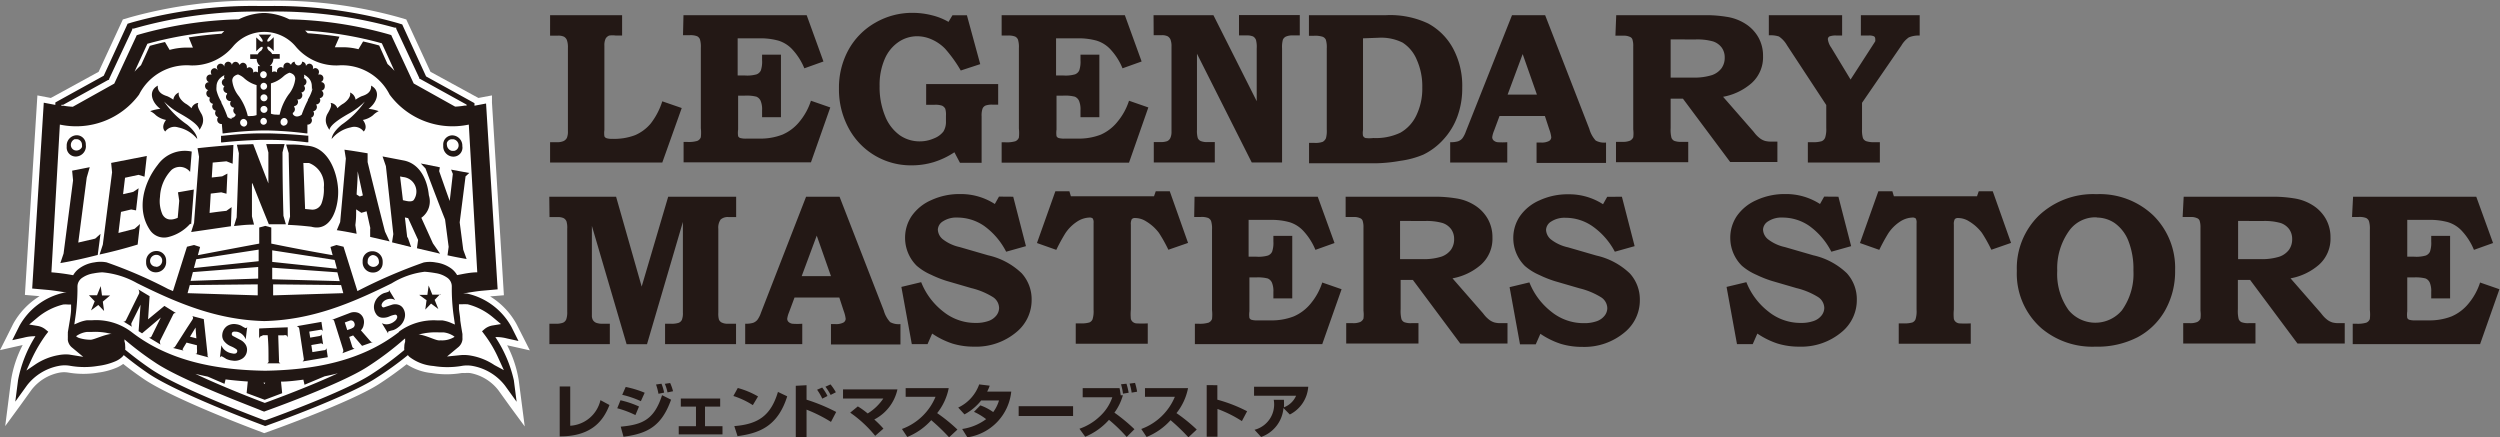
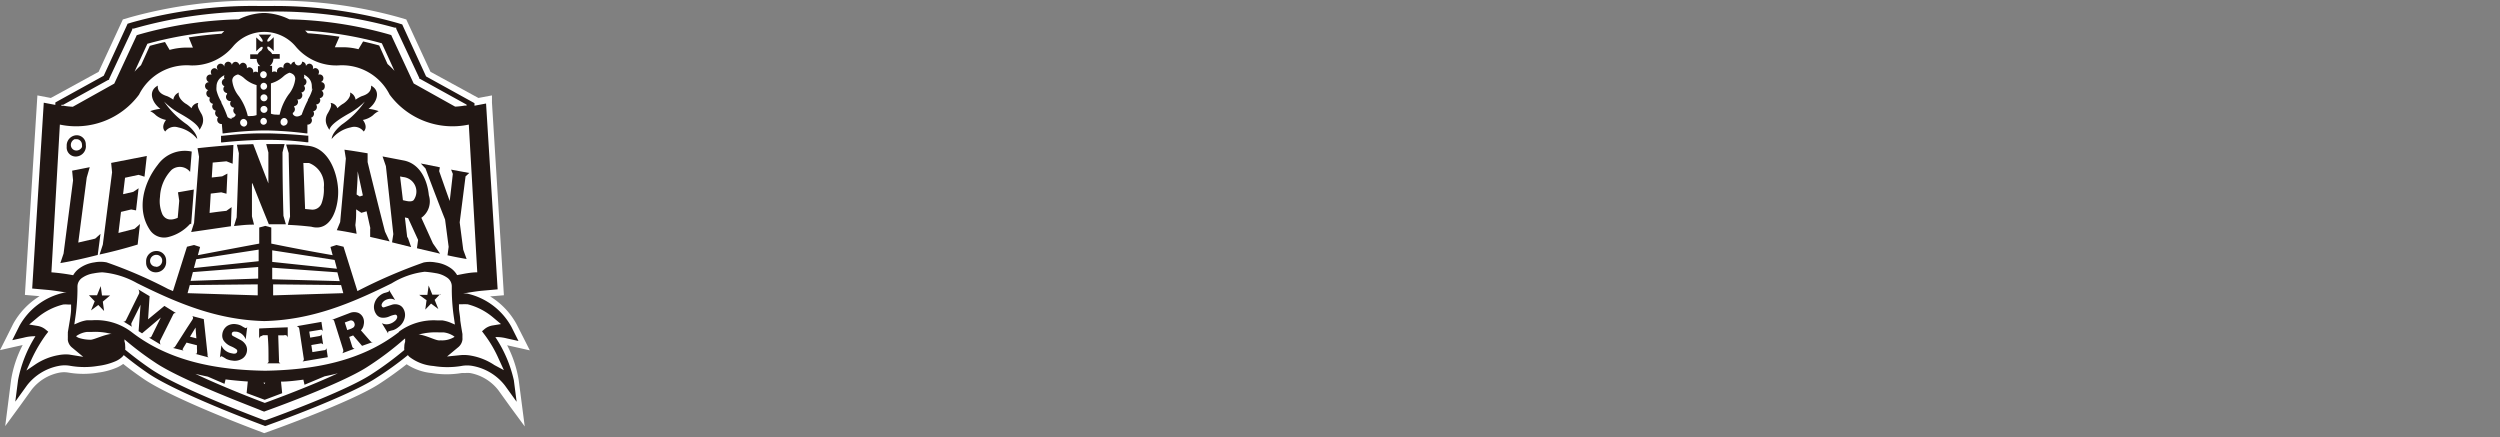
<svg xmlns="http://www.w3.org/2000/svg" viewBox="0 0 215.92 37.76">
  <rect x="0" y="0" width="215.92" height="37.76" fill="#808080" stroke="none" />
-   <path fill="#231815" d="M49.25 36.77a2.85 2.85 0 0 0 2.61-2.21l.78.42c-.46 1.16-1.37 2.72-4.3 2.71v-4.31h.91zM54.88 35.85a8.43 8.43 0 0 0-1.57-.59l.28-.69a8 8 0 0 1 1.6.54zm-1.27 1c1.81-.17 2.88-.55 3.57-2.72l.78.39c-.81 2.26-2 2.93-4.11 3.2zm1.74-2.2a8 8 0 0 0-1.61-.55l.3-.68a8.66 8.66 0 0 1 1.64.5zm1.52-.64a4.86 4.86 0 0 0-.21-.8l.47-.07a4.19 4.19 0 0 1 .23.77zm.78-.12a3.63 3.63 0 0 0-.23-.74l.46-.07a4.06 4.06 0 0 1 .25.71zM62.2 34.42v.7h-1.31v1.69h1.51v.71h-3.78v-.71h1.49v-1.69H58.8v-.7zM65.02 34.99a7.19 7.19 0 0 0-1.68-.79l.38-.69a7.19 7.19 0 0 1 1.75.73zm-1.6 1.81c2.07-.16 3.16-.91 3.77-2.95l.8.38c-.83 2.64-2.47 3.19-4.29 3.44zM69.66 33.27v1.25a15.64 15.64 0 0 1 2.56 1.06l-.45.86a12.52 12.52 0 0 0-2.11-1.06v2.4h-.93v-4.46zm1.36 1.16a5 5 0 0 0-.45-.77l.44-.19a4.26 4.26 0 0 1 .46.73zm.72-.32a4.64 4.64 0 0 0-.45-.71l.44-.2a4.17 4.17 0 0 1 .46.68zM75.59 37.64a10.53 10.53 0 0 0-2.16-2l.66-.54a6.91 6.91 0 0 1 .85.61 4.39 4.39 0 0 0 1.35-1.29h-3.48v-.79h4.7a3.84 3.84 0 0 1-2 2.6 8.75 8.75 0 0 1 .79.79zM77.9 37.05a5 5 0 0 0 2.9-2.78h-2.58v-.75h3.72a5 5 0 0 1-1 2.16 14.09 14.09 0 0 1 1.75 1.42l-.72.67a17.35 17.35 0 0 0-1.54-1.48 5.6 5.6 0 0 1-2.07 1.45zM84.67 35.01a4.47 4.47 0 0 1 1.11.58 3.11 3.11 0 0 0 .5-1h-1.54a4.61 4.61 0 0 1-1.44 1.2l-.54-.59a3.5 3.5 0 0 0 1.81-2l.91.11a3.45 3.45 0 0 1-.22.51h2.08a4.45 4.45 0 0 1-3.79 3.95l-.45-.72a4.54 4.54 0 0 0 2.07-.85 5.25 5.25 0 0 0-1.05-.63zM92.68 35.08v.85h-4.7v-.85zM97.31 37.74a13.22 13.22 0 0 0-1.53-1.48 5.63 5.63 0 0 1-2.05 1.46l-.5-.69a4.8 4.8 0 0 0 1.75-1.06 4 4 0 0 0 1.09-1.66h-2.56v-.79h3.18a4.8 4.8 0 0 1 .1.62h.19a4.62 4.62 0 0 1-.73 1.5 15 15 0 0 1 1.73 1.43zM96.99 34a4.93 4.93 0 0 0-.17-.81l.47-.05a5.74 5.74 0 0 1 .19.78zm.75-.09a4.78 4.78 0 0 0-.18-.78l.47-.06a5.18 5.18 0 0 1 .18.76zM98.57 37.05a5 5 0 0 0 2.9-2.78h-2.58v-.75h3.72a5 5 0 0 1-1 2.16 14.09 14.09 0 0 1 1.75 1.42l-.72.67a17.35 17.35 0 0 0-1.54-1.48 5.6 5.6 0 0 1-2.07 1.45zM105.14 33.27v1.25a12.64 12.64 0 0 1 2.57 1l-.45.85a10.56 10.56 0 0 0-2.11-1.05v2.4h-.93v-4.46zM108.35 37.12a2.26 2.26 0 0 0 1.66-2.59h.88a6.51 6.51 0 0 1 0 .65 1.86 1.86 0 0 0 1.05-1h-3.63v-.78h4.68a2.91 2.91 0 0 1-1.59 2.4l-.55-.56a2.9 2.9 0 0 1-1.93 2.5zM47.51 1.31h6.22v1.76h-.54a2.06 2.06 0 0 0-.57 0 .61.61 0 0 0-.32.28 1.34 1.34 0 0 0-.1.6v7.28a2 2 0 0 0 0 .54.31.31 0 0 0 .17.16 1.34 1.34 0 0 0 .49.06 5.06 5.06 0 0 0 2-.32 3.65 3.65 0 0 0 1.34-1 6.12 6.12 0 0 0 1-1.92l1.68.58-1.68 4.71h-9.69v-1.76h.61a1.24 1.24 0 0 0 .56-.1.62.62 0 0 0 .28-.27 1.41 1.41 0 0 0 .09-.59v-7.2a1.8 1.8 0 0 0-.09-.66.59.59 0 0 0-.25-.29 1.13 1.13 0 0 0-.53-.09h-.67zM59.03 1.31h10.64l1.45 4-1.65.59a5.41 5.41 0 0 0-1-1.59 2.73 2.73 0 0 0-1.24-.8 5.74 5.74 0 0 0-1.58-.2h-1.94v3.21h.64a2.94 2.94 0 0 0 1-.1.67.67 0 0 0 .36-.33 2.35 2.35 0 0 0 .11-.89v-.48h1.63v5.4h-1.63v-.6a1.89 1.89 0 0 0-.13-.82.7.7 0 0 0-.36-.35 3.4 3.4 0 0 0-1-.09h-.58v2.93a2 2 0 0 0 0 .57.31.31 0 0 0 .18.16 1.83 1.83 0 0 0 .57.05h1.07a5.24 5.24 0 0 0 2-.34 3.85 3.85 0 0 0 1.47-1.11 5.43 5.43 0 0 0 1-1.82l1.67.58-1.67 4.74h-11v-1.76h.32a2.6 2.6 0 0 0 .86-.09.55.55 0 0 0 .31-.32 3.62 3.62 0 0 0 0-.78V4.13a2.21 2.21 0 0 0-.08-.74.53.53 0 0 0-.24-.26 1.58 1.58 0 0 0-.65-.09h-.57zM79.99 7.26h6.22v1.78h-.47a1.61 1.61 0 0 0-.63.08.52.52 0 0 0-.25.26 1.86 1.86 0 0 0-.08.68v4h-1.87l-.48-.91a6.91 6.91 0 0 1-1.78.85 6.5 6.5 0 0 1-1.92.28 6.08 6.08 0 0 1-5.44-3.22 7 7 0 0 1-.83-3.42 6.76 6.76 0 0 1 .83-3.35 6.06 6.06 0 0 1 2.31-2.33 6.34 6.34 0 0 1 3.22-.85 6.73 6.73 0 0 1 1.67.21 5.38 5.38 0 0 1 1.43.57l.34-.57h1.25l1.15 4.22-1.68.55a11.7 11.7 0 0 0-1.36-1.89 3.69 3.69 0 0 0-1.14-.79 3.11 3.11 0 0 0-1.26-.28 2.87 2.87 0 0 0-1.62.5 3.39 3.39 0 0 0-1.19 1.47 5.6 5.6 0 0 0-.44 2.33 6.52 6.52 0 0 0 .48 2.61 3.72 3.72 0 0 0 1.26 1.64 3 3 0 0 0 1.71.53 3 3 0 0 0 1.25-.26 1.87 1.87 0 0 0 .81-.59 1.58 1.58 0 0 0 .22-.89V10a1.76 1.76 0 0 0-.06-.61.62.62 0 0 0-.27-.26 1.75 1.75 0 0 0-.66-.08h-.72zM86.51 1.31h10.64l1.45 4-1.65.59a5.41 5.41 0 0 0-1-1.59 2.73 2.73 0 0 0-1.24-.8 5.74 5.74 0 0 0-1.58-.2h-1.92v3.21h.64a2.94 2.94 0 0 0 1-.1.67.67 0 0 0 .36-.33 2.35 2.35 0 0 0 .11-.89v-.48h1.63v5.4h-1.63v-.6a1.89 1.89 0 0 0-.13-.82.7.7 0 0 0-.36-.35 3.4 3.4 0 0 0-1-.09h-.58v2.93a2 2 0 0 0 0 .57.31.31 0 0 0 .18.16 1.83 1.83 0 0 0 .57.05h1.07a5.24 5.24 0 0 0 2-.34 3.85 3.85 0 0 0 1.44-1.11 5.43 5.43 0 0 0 1-1.82l1.67.58-1.67 4.77h-11v-1.76h.32a2.6 2.6 0 0 0 .86-.09.55.55 0 0 0 .31-.32 3.62 3.62 0 0 0 0-.78V4.16a2.21 2.21 0 0 0-.08-.74.53.53 0 0 0-.24-.26 1.58 1.58 0 0 0-.65-.09h-.52zM99.63 1.31h5.17l3.74 7.43V4.19a2.43 2.43 0 0 0-.06-.73.59.59 0 0 0-.25-.31 1.38 1.38 0 0 0-.6-.09h-.62V1.3h5.25v1.76h-.58a1.39 1.39 0 0 0-.62.1.55.55 0 0 0-.26.27 2.38 2.38 0 0 0-.07.75v9.85h-2.62l-4.73-9.39v6.57a2.29 2.29 0 0 0 .07.72.51.51 0 0 0 .25.25 1.44 1.44 0 0 0 .61.09h.61v1.76h-5.27v-1.76h.54a1.68 1.68 0 0 0 .62-.08.58.58 0 0 0 .27-.27 1.29 1.29 0 0 0 .1-.58V4.03a1.57 1.57 0 0 0-.09-.62.6.6 0 0 0-.25-.28 1.11 1.11 0 0 0-.52-.09h-.68zM113.05 1.31h6.68a7.67 7.67 0 0 1 3.62.72 5.34 5.34 0 0 1 2.14 2.14 6.8 6.8 0 0 1 .8 3.4 7 7 0 0 1-.41 2.47 5.93 5.93 0 0 1-1.21 2 5.68 5.68 0 0 1-1.73 1.31 7.73 7.73 0 0 1-2 .54 13.27 13.27 0 0 1-2 .21h-5.88v-1.76h.45a1.86 1.86 0 0 0 .73-.09.68.68 0 0 0 .28-.31 2.42 2.42 0 0 0 .07-.76v-7a2.22 2.22 0 0 0-.08-.75.52.52 0 0 0-.26-.25 2.07 2.07 0 0 0-.76-.09h-.44zm4.67 2v7.93a1.5 1.5 0 0 0 0 .49.38.38 0 0 0 .21.19 2.73 2.73 0 0 0 .68 0 4.92 4.92 0 0 0 2.34-.46 3.36 3.36 0 0 0 1.37-1.48 5.28 5.28 0 0 0 .52-2.43 5.59 5.59 0 0 0-.49-2.42 3.19 3.19 0 0 0-1.21-1.45 4.14 4.14 0 0 0-2.06-.42zM130.59 1.31h2.86l3.82 9.83a2.46 2.46 0 0 0 .55 1 1.52 1.52 0 0 0 .89.17v1.76h-6v-1.76h.37a1.36 1.36 0 0 0 .7-.13.38.38 0 0 0 .2-.32 2.76 2.76 0 0 0-.17-.68l-.38-1.16h-3.92l-.48 1.29a2.17 2.17 0 0 0-.15.54.39.39 0 0 0 .1.26.64.64 0 0 0 .34.17 5.57 5.57 0 0 0 .86 0v1.76h-4.93v-1.76a2.14 2.14 0 0 0 .69-.08.86.86 0 0 0 .36-.25 2.27 2.27 0 0 0 .31-.61zm-.38 6.86h2.53l-1.23-3.5zM139.59 1.31h7.86a11.16 11.16 0 0 1 1.66.14 4.15 4.15 0 0 1 1.63.6 3.33 3.33 0 0 1 1.13 1.18 3.21 3.21 0 0 1 .4 1.61 3 3 0 0 1-1 2.35 5.16 5.16 0 0 1-2.45 1.17l2.62 3 .11.14a2.59 2.59 0 0 0 .47.46 1.46 1.46 0 0 0 .42.21 2.12 2.12 0 0 0 .58.06h.49v1.76h-4.08l-4.08-5.47h-1.06v2.54a2.87 2.87 0 0 0 .07.84.51.51 0 0 0 .23.26 1.56 1.56 0 0 0 .64.09h.58v1.76h-6.24v-1.76h.57a1.53 1.53 0 0 0 .64-.1.61.61 0 0 0 .28-.29 2.72 2.72 0 0 0 0-.68V4.01a1.83 1.83 0 0 0-.07-.6.37.37 0 0 0-.23-.23 1.22 1.22 0 0 0-.51-.1h-.73zm4.7 2.09v3.3h1.89a5.09 5.09 0 0 0 1.67-.21 1.75 1.75 0 0 0 .83-.59 1.54 1.54 0 0 0 .28-.93 1.44 1.44 0 0 0-.26-.86 1.53 1.53 0 0 0-.74-.53 5.05 5.05 0 0 0-1.57-.17zM152.77 1.31h6.33v1.76h-.47a1.53 1.53 0 0 0-.63.08.27.27 0 0 0-.13.25 1.59 1.59 0 0 0 .29.71l1.67 2.76 1.86-2.88.27-.42a.6.6 0 0 0 0-.2.26.26 0 0 0-.1-.23 1 1 0 0 0-.49-.07h-.65V1.31h5.08v1.76a2.18 2.18 0 0 0-.94.16 2.22 2.22 0 0 0-.64.7l-3.4 4.95v2.27a2.4 2.4 0 0 0 .08.78.51.51 0 0 0 .27.26 2.06 2.06 0 0 0 .74.09h.45v1.76h-6.22v-1.76h.37a2.46 2.46 0 0 0 .84-.09.58.58 0 0 0 .28-.29 2.29 2.29 0 0 0 .1-.83v-2l-3.39-5.16a2.25 2.25 0 0 0-.7-.76 2.42 2.42 0 0 0-.87-.1zM47.44 16.99h5.77l2.21 7.76 2.29-7.76h5.87v1.76h-.63a.93.93 0 0 0-.71.21 1.22 1.22 0 0 0-.2.81V27a1.89 1.89 0 0 0 .05.59.5.5 0 0 0 .23.26 1.1 1.1 0 0 0 .53.11h.72v1.76h-6.13v-1.76h.48a2 2 0 0 0 .7-.08.54.54 0 0 0 .27-.25 1.53 1.53 0 0 0 .09-.63v-7.83l-3.1 10.56h-1.76l-3-10.22v7.74a.74.74 0 0 0 .1.41.61.61 0 0 0 .27.22 1.54 1.54 0 0 0 .57.08h.61v1.76h-5.22v-1.76h.51a1.73 1.73 0 0 0 .67-.09.56.56 0 0 0 .27-.27 1.85 1.85 0 0 0 .09-.69v-7.14a2 2 0 0 0-.06-.64.57.57 0 0 0-.25-.29 1.14 1.14 0 0 0-.52-.09h-.7zM69.62 16.99h2.89l3.82 9.83a2.46 2.46 0 0 0 .55 1 1.52 1.52 0 0 0 .89.17v1.76h-6v-1.76h.37a1.36 1.36 0 0 0 .7-.13.38.38 0 0 0 .2-.32 2.76 2.76 0 0 0-.17-.68l-.38-1.16h-3.87l-.48 1.29a2.17 2.17 0 0 0-.15.54.39.39 0 0 0 .1.26.64.64 0 0 0 .34.17 5.57 5.57 0 0 0 .86 0v1.76h-4.93v-1.76a2.14 2.14 0 0 0 .69-.08.86.86 0 0 0 .36-.25 2.27 2.27 0 0 0 .31-.61zm-.38 6.86h2.53l-1.23-3.5zM87.51 16.99l1.1 4.27-1.71.48a6.22 6.22 0 0 0-1.92-2.24 4.08 4.08 0 0 0-2.29-.71 2.11 2.11 0 0 0-1.24.32.89.89 0 0 0-.45.71 1.13 1.13 0 0 0 .41.83 3.64 3.64 0 0 0 1.48.69l2.45.71a6.12 6.12 0 0 1 2.9 1.55 3.34 3.34 0 0 1 .86 2.28 3.57 3.57 0 0 1-1.31 2.8 5.41 5.41 0 0 1-3.65 1.26 6.35 6.35 0 0 1-1.86-.26 6.93 6.93 0 0 1-1.77-.87l-.4.91h-1.36l-.9-4.94 1.71-.41a6 6 0 0 0 1.88 2.52 4.41 4.41 0 0 0 2.8 1 3.21 3.21 0 0 0 1.14-.17 1.47 1.47 0 0 0 .68-.48 1.07 1.07 0 0 0 .23-.64 1.15 1.15 0 0 0-.53-.94 6.41 6.41 0 0 0-1.88-.78l-2.13-.62a9.62 9.62 0 0 1-1.31-.52 4.87 4.87 0 0 1-1.27-.79 3.39 3.39 0 0 1-1-2.41 3.34 3.34 0 0 1 .56-1.87 4 4 0 0 1 1.69-1.38 5.8 5.8 0 0 1 2.5-.53 5.4 5.4 0 0 1 3 .86l.36-.64zM91.15 16.52h1.21l.13.43h7.18l.15-.43h1.21l1.58 4.46-1.7.59a12.94 12.94 0 0 0-.81-1.45 3.86 3.86 0 0 0-1.11-1 1.78 1.78 0 0 0-.94-.29.37.37 0 0 0-.3.1.89.89 0 0 0-.08.48v7.32a4.13 4.13 0 0 0 0 .81.52.52 0 0 0 .16.26.6.6 0 0 0 .3.13 9.15 9.15 0 0 0 1 0v1.76h-6.22v-1.76h.38a2.49 2.49 0 0 0 .8-.08.53.53 0 0 0 .27-.27 2.31 2.31 0 0 0 .09-.82v-7.49a.69.69 0 0 0-.07-.4.42.42 0 0 0-.31-.08 2.08 2.08 0 0 0-1.06.36 3.53 3.53 0 0 0-1 1 15.44 15.44 0 0 0-.78 1.43l-1.67-.59zM103.17 16.99h10.64l1.45 4-1.65.59a5.41 5.41 0 0 0-1-1.59 2.73 2.73 0 0 0-1.24-.8 5.74 5.74 0 0 0-1.58-.2h-1.95v3.18h.67a2.94 2.94 0 0 0 1-.1.67.67 0 0 0 .36-.33 2.35 2.35 0 0 0 .11-.89v-.48h1.63v5.4h-1.63v-.55a1.89 1.89 0 0 0-.13-.82.7.7 0 0 0-.36-.35 3.4 3.4 0 0 0-1-.09h-.58v2.93a2 2 0 0 0 0 .57.31.31 0 0 0 .18.16 1.83 1.83 0 0 0 .57.05h1.07a5.24 5.24 0 0 0 2-.34 3.85 3.85 0 0 0 1.47-1.11 5.43 5.43 0 0 0 1-1.82l1.67.58-1.67 4.74h-11v-1.76h.31a2.6 2.6 0 0 0 .86-.09.55.55 0 0 0 .31-.32 3.62 3.62 0 0 0 0-.78v-6.94a2.21 2.21 0 0 0-.08-.74.53.53 0 0 0-.24-.26 1.58 1.58 0 0 0-.65-.09h-.57zM116.22 16.99h7.86a11.16 11.16 0 0 1 1.66.14 4.15 4.15 0 0 1 1.63.6 3.33 3.33 0 0 1 1.13 1.18 3.21 3.21 0 0 1 .4 1.61 3 3 0 0 1-1 2.35 5.16 5.16 0 0 1-2.45 1.17l2.62 3 .11.14a2.59 2.59 0 0 0 .47.46 1.46 1.46 0 0 0 .42.21 2.12 2.12 0 0 0 .58.06h.55v1.76h-4.08l-4.09-5.49h-1.06v2.54a2.87 2.87 0 0 0 .07.84.51.51 0 0 0 .23.26 1.56 1.56 0 0 0 .64.09h.6v1.76h-6.24v-1.76h.57a1.53 1.53 0 0 0 .64-.1.61.61 0 0 0 .28-.29 2.72 2.72 0 0 0 0-.68v-7.17a1.83 1.83 0 0 0-.07-.6.37.37 0 0 0-.23-.23 1.22 1.22 0 0 0-.51-.1h-.73zm4.7 2.09v3.3h1.89a5.09 5.09 0 0 0 1.67-.21 1.75 1.75 0 0 0 .83-.59 1.54 1.54 0 0 0 .28-.93 1.44 1.44 0 0 0-.26-.86 1.53 1.53 0 0 0-.74-.53 5.05 5.05 0 0 0-1.57-.17zM140.08 16.99l1.1 4.27-1.71.48a6.22 6.22 0 0 0-1.96-2.22 4.08 4.08 0 0 0-2.29-.71 2.11 2.11 0 0 0-1.24.32.89.89 0 0 0-.45.71 1.13 1.13 0 0 0 .41.83 3.64 3.64 0 0 0 1.48.69l2.45.71a6.12 6.12 0 0 1 2.9 1.55 3.34 3.34 0 0 1 .86 2.28 3.57 3.57 0 0 1-1.31 2.8 5.41 5.41 0 0 1-3.65 1.26 6.35 6.35 0 0 1-1.86-.26 6.93 6.93 0 0 1-1.77-.87l-.4.91h-1.36l-.9-4.94 1.71-.41a6 6 0 0 0 1.88 2.52 4.41 4.41 0 0 0 2.8 1 3.21 3.21 0 0 0 1.14-.17 1.47 1.47 0 0 0 .68-.48 1.07 1.07 0 0 0 .23-.64 1.15 1.15 0 0 0-.53-.94 6.41 6.41 0 0 0-1.88-.78l-2.13-.62a9.62 9.62 0 0 1-1.31-.52 4.87 4.87 0 0 1-1.27-.79 3.39 3.39 0 0 1-1-2.41 3.34 3.34 0 0 1 .56-1.87 4 4 0 0 1 1.69-1.38 5.8 5.8 0 0 1 2.5-.53 5.4 5.4 0 0 1 3 .86l.36-.64zM158.78 16.99l1.1 4.27-1.71.48a6.22 6.22 0 0 0-1.92-2.24 4.08 4.08 0 0 0-2.29-.71 2.11 2.11 0 0 0-1.24.32.89.89 0 0 0-.45.71 1.13 1.13 0 0 0 .41.83 3.64 3.64 0 0 0 1.48.69l2.45.71a6.12 6.12 0 0 1 2.9 1.55 3.34 3.34 0 0 1 .86 2.28 3.57 3.57 0 0 1-1.31 2.8 5.41 5.41 0 0 1-3.65 1.26 6.35 6.35 0 0 1-1.86-.26 6.93 6.93 0 0 1-1.77-.87l-.4.91h-1.36l-.9-4.94 1.71-.41a6 6 0 0 0 1.88 2.52 4.41 4.41 0 0 0 2.8 1 3.21 3.21 0 0 0 1.14-.17 1.47 1.47 0 0 0 .68-.48 1.07 1.07 0 0 0 .23-.64 1.15 1.15 0 0 0-.53-.94 6.41 6.41 0 0 0-1.88-.78l-2.13-.62a9.62 9.62 0 0 1-1.31-.52 4.87 4.87 0 0 1-1.27-.79 3.39 3.39 0 0 1-1-2.41 3.34 3.34 0 0 1 .56-1.87 4 4 0 0 1 1.69-1.38 5.8 5.8 0 0 1 2.5-.53 5.4 5.4 0 0 1 3 .86l.36-.64zM162.23 16.52h1.21l.13.43h7.18l.15-.43h1.21l1.58 4.46-1.7.59a12.94 12.94 0 0 0-.81-1.45 3.86 3.86 0 0 0-1.11-1 1.78 1.78 0 0 0-.94-.29.37.37 0 0 0-.3.1.89.89 0 0 0-.08.48v7.32a4.13 4.13 0 0 0 0 .81.52.52 0 0 0 .16.26.6.6 0 0 0 .3.13 9.15 9.15 0 0 0 1 0v1.76h-6.22v-1.76h.38a2.49 2.49 0 0 0 .8-.08.53.53 0 0 0 .27-.27 2.31 2.31 0 0 0 .09-.82v-7.49a.69.69 0 0 0-.07-.4.42.42 0 0 0-.31-.08 2.08 2.08 0 0 0-1.06.36 3.53 3.53 0 0 0-1 1 15.44 15.44 0 0 0-.78 1.43l-1.67-.59zM181.07 16.77a6.7 6.7 0 0 1 4.91 1.84 6.36 6.36 0 0 1 1.88 4.74 6.85 6.85 0 0 1-.86 3.45 5.92 5.92 0 0 1-2.37 2.32 7.57 7.57 0 0 1-3.65.82 6.82 6.82 0 0 1-4.62-1.55 6.27 6.27 0 0 1-2.17-5 6.36 6.36 0 0 1 1.9-4.77 6.84 6.84 0 0 1 4.98-1.85zm0 2a2.79 2.79 0 0 0-2.31 1.09 5.55 5.55 0 0 0-1.08 3.53 5.34 5.34 0 0 0 1 3.42 3 3 0 0 0 4.58 0 5.41 5.41 0 0 0 1-3.44 6.59 6.59 0 0 0-.43-2.55 3.42 3.42 0 0 0-1.17-1.54 2.77 2.77 0 0 0-1.55-.49zM188.6 16.99h7.86a11.16 11.16 0 0 1 1.66.14 4.15 4.15 0 0 1 1.63.6 3.33 3.33 0 0 1 1.13 1.18 3.21 3.21 0 0 1 .4 1.61 3 3 0 0 1-1 2.35 5.16 5.16 0 0 1-2.45 1.17l2.62 3 .11.14a2.59 2.59 0 0 0 .47.46 1.46 1.46 0 0 0 .42.21 2.12 2.12 0 0 0 .58.06h.48v1.76h-4.08l-4.09-5.49h-1.06v2.54a2.87 2.87 0 0 0 .07.84.51.51 0 0 0 .23.26 1.56 1.56 0 0 0 .64.09h.58v1.76h-6.24v-1.76h.57a1.53 1.53 0 0 0 .64-.1.61.61 0 0 0 .28-.29 2.72 2.72 0 0 0 0-.68v-7.17a1.83 1.83 0 0 0-.07-.6.37.37 0 0 0-.23-.23 1.22 1.22 0 0 0-.51-.1h-.73zm4.7 2.09v3.3h1.89a5.09 5.09 0 0 0 1.67-.21 1.75 1.75 0 0 0 .83-.59 1.54 1.54 0 0 0 .28-.93 1.44 1.44 0 0 0-.26-.86 1.53 1.53 0 0 0-.74-.53 5.05 5.05 0 0 0-1.57-.17zM203.23 16.99h10.64l1.45 4-1.65.59a5.41 5.41 0 0 0-1-1.59 2.73 2.73 0 0 0-1.24-.8 5.74 5.74 0 0 0-1.58-.2h-1.94v3.18h.6a2.94 2.94 0 0 0 1-.1.67.67 0 0 0 .36-.33 2.35 2.35 0 0 0 .11-.89v-.48h1.63v5.4h-1.63v-.55a1.89 1.89 0 0 0-.13-.82.7.7 0 0 0-.36-.35 3.4 3.4 0 0 0-1-.09h-.58v2.93a2 2 0 0 0 0 .57.31.31 0 0 0 .18.16 1.83 1.83 0 0 0 .57.05h1.07a5.24 5.24 0 0 0 2-.34 3.85 3.85 0 0 0 1.47-1.11 5.43 5.43 0 0 0 1-1.82l1.67.58-1.67 4.74h-11v-1.76h.31a2.6 2.6 0 0 0 .86-.09.55.55 0 0 0 .31-.32 3.62 3.62 0 0 0 0-.78v-6.94a2.21 2.21 0 0 0-.08-.74.53.53 0 0 0-.24-.26 1.58 1.58 0 0 0-.65-.09h-.57z" />
  <path fill="#fff" d="M43.8 29.82l.81.18 1.15.26-.53-1.05-.62-1.22a6.44 6.44 0 0 0-2.28-2.39l1.19-.1-.43-7-.6-9.63v-.63l-1.17.22-.48-.26-3.66-2-1.85-4-.24-.52-.61-.18A39.44 39.44 0 0 0 23.19.06h-.68A39.44 39.44 0 0 0 11.22 1.5l-.61.18-.24.52-1.85 4-3.65 2-.48.26-1.16-.22-1.08 17.23 1.27.11a6.49 6.49 0 0 0-2.28 2.39l-.61 1.22L0 30.24l1.15-.26.81-.18a9.92 9.92 0 0 0-1 3l-.51 4 1.28-1.75 1-1.39a4 4 0 0 1 2.43-1.48 2.18 2.18 0 0 1 .75 0 7.71 7.71 0 0 0 2.58 0 6 6 0 0 0 1.66-.46 2.82 2.82 0 0 0 .49-.29c.56.45 1.16.88 1.77 1.3 2.56 1.74 9.57 4.36 9.86 4.47l.55.21.56-.2c.28-.1 6.83-2.45 9.29-4 .87-.56 1.69-1.15 2.45-1.75a4.75 4.75 0 0 0 2.16.76 7.89 7.89 0 0 0 2.58 0 1.55 1.55 0 0 1 .29 0 2.55 2.55 0 0 1 .46 0 4 4 0 0 1 2.43 1.48l1 1.39 1.28 1.74-.52-4a10 10 0 0 0-1-3.01z" />
  <path fill="none" d="M29.62 25.37l-.19-.7-5.9-.06v.95zM22.27 23.11l-5.64.44-.2.76 5.81-.18zM22.31 21.61l-5.39.83-.2.76 5.56-.57zM23.51 21.61v1l5.56.57-.2-.76zM16.15 25.37l6.06.19v-.95l-5.9.06zM29.34 24.3l-.2-.76-5.64-.44v1zM19.12 2.88l.23-.23a31.52 31.52 0 0 0-6.64 1.1L11.6 6.16a6.73 6.73 0 0 1 .56-.56l.76-1.67c.42-.12.86-.23 1.31-.33l.4.68a5.57 5.57 0 0 1 1.44-.2h.57l-.39-.89q1.36-.21 2.84-.32z" />
  <path fill="none" d="M6.78 23.18a2.88 2.88 0 0 1 1.31-.52 2.75 2.75 0 0 1 1.05 0 39.3 39.3 0 0 1 5.31 2.3l.42.18 1.21-3.83.61-.15.52.17-.19.71q2.66-.46 5.3-1v-1.39l.26-.07.26-.07.26.07.26.07v1.39q2.65.49 5.3 1l-.19-.71.52-.17.61.15 1.2 3.83a44.68 44.68 0 0 1 5.72-2.47 2.75 2.75 0 0 1 1.06 0 2.9 2.9 0 0 1 1.31.51 1.86 1.86 0 0 1 .52.58c.58-.11 1.16-.19 1.74-.24l-.64-12.75a6.76 6.76 0 0 1-6.84-2.59 4.6 4.6 0 0 0-4.46-2.52 4.57 4.57 0 0 1-3.69-1.68 3.54 3.54 0 0 0-5.34 0 4.57 4.57 0 0 1-3.69 1.68 4.6 4.6 0 0 0-4.46 2.52 6.76 6.76 0 0 1-6.84 2.59q-.37 6.38-.73 12.76a17.89 17.89 0 0 1 1.81.25 1.87 1.87 0 0 1 .51-.6zM19.41 32.73l-.09.38-1.44-.62q-.55-.11-1.08-.24c2.35 1.1 5.2 2.19 6 2.51.88-.32 4-1.48 6.31-2.56q-.56.15-1.14.26l-1.74.73-.1-.44c-.64.08-1.28.13-1.93.17l.1 1-1.51.57-1.59-.62.1-1q-.93-.02-1.89-.14zM34.05 6.14l-1.09-2.38a31.51 31.51 0 0 0-6.63-1.1l.23.23c1 .07 1.87.17 2.74.3l-.4.91h.69a5.54 5.54 0 0 1 1.35.17l.4-.67c.48.11.94.22 1.39.35l.78 1.57a6.62 6.62 0 0 1 .54.62z" />
-   <path fill="none" d="M31.7 31.86c-2.25 1.45-8.38 3.65-8.64 3.75l-.24.09-.24-.09c-.28-.1-6.83-2.56-9.17-4.15a26.54 26.54 0 0 1-2.65-2v.17a1.18 1.18 0 0 1 .06.4 1.3 1.3 0 0 1 0 .32c.75.63 1.52 1.19 2.25 1.69 2.45 1.66 9.33 4.24 9.62 4.35l.13.05h.14c.27-.1 6.71-2.41 9.06-3.92a28.28 28.28 0 0 0 2.91-2.14 1.32 1.32 0 0 1 0-.3 1.18 1.18 0 0 1 .07-.4v-.19l-.08.06a26.33 26.33 0 0 1-3.22 2.31zM5.51 9.23a5.78 5.78 0 0 0 .8.09l3.58-2 1.86-4 .08-.18.23-.07a34.25 34.25 0 0 1 8.58-1.3 5.24 5.24 0 0 1 2.14-.55h.09a5.25 5.25 0 0 1 2.14.55 34.23 34.23 0 0 1 8.57 1.29l.23.07.08.18 1.86 4 3.58 2a5.79 5.79 0 0 0 .81-.09h.18v-.08l-.12-.07-3.89-2.15h-.07v-.07l-2-4.27v-.09h-.13A38.23 38.23 0 0 0 23.17 1.1h-.66a38.24 38.24 0 0 0-10.94 1.39h-.13v.09l-2 4.27v.07h-.07L5.48 9.07l-.12.07v.08z" />
  <path fill="#211714" d="M42.78 29.11a3.7 3.7 0 0 1 1 .12l1 .22-.61-1.22a5.81 5.81 0 0 0-3.85-2.88h-.31c.5-.09 1-.17 1.51-.23l1.46-.13q-.5-8-1-16.05l-1 .19v-.22l-.36-.2L36.8 6.6l-1.93-4.2-.13-.29-.36-.11A38.88 38.88 0 0 0 23.16.52h-.65a38.89 38.89 0 0 0-11.13 1.42l-.36.11-.13.29-1.93 4.2-3.82 2.11-.36.2v.21l-1-.19q-.5 8-1 16.05l1.46.13c.51.06 1 .13 1.53.23h-.25a5.81 5.81 0 0 0-3.85 2.88l-.61 1.22 1-.22a3.7 3.7 0 0 1 1-.12 11 11 0 0 0-1.5 3.79l-.24 1.86 1-1.39a4.54 4.54 0 0 1 2.77-1.7 2.68 2.68 0 0 1 1 0 7.15 7.15 0 0 0 2.4 0 5.51 5.51 0 0 0 1.51-.41 2 2 0 0 0 .57-.38l.12-.14c.71.58 1.42 1.11 2.11 1.58 2.5 1.7 9.45 4.3 9.74 4.41l.36.14.37-.13c.28-.1 6.77-2.43 9.18-4a29.06 29.06 0 0 0 2.78-2 1 1 0 0 0 .13.15 3.88 3.88 0 0 0 2.08.79 7.36 7.36 0 0 0 2.4 0 2.68 2.68 0 0 1 1 0 4.57 4.57 0 0 1 2.78 1.7l1 1.39-.24-1.86a11.13 11.13 0 0 0-1.6-3.73zM5.46 9.05L9.35 6.9h.07v-.07l2-4.27v-.09h.13A38.24 38.24 0 0 1 22.51 1h.64a38.23 38.23 0 0 1 10.94 1.39h.13v.09l2 4.27v.07h.07l3.89 2.15.12.07v.08h-.18a5.79 5.79 0 0 1-.81.09l-3.58-2-1.86-4-.08-.18-.23-.07a34.23 34.23 0 0 0-8.57-1.29 5.25 5.25 0 0 0-2.14-.55h-.09a5.24 5.24 0 0 0-2.14.55 34.25 34.25 0 0 0-8.58 1.3l-.23.07-.08.18-1.86 4-3.58 2a5.78 5.78 0 0 1-.8-.09H5.3v-.08zm27.29-5.12c-.45-.13-.91-.24-1.39-.35l-.4.67a5.54 5.54 0 0 0-1.35-.17h-.69l.4-.91c-.87-.13-1.79-.23-2.74-.3l-.23-.23a31.51 31.51 0 0 1 6.63 1.1l1.09 2.38a6.62 6.62 0 0 0-.6-.59zm-16.09.18h-.57a5.57 5.57 0 0 0-1.44.2l-.4-.68c-.45.1-.88.21-1.31.33l-.76 1.67a6.73 6.73 0 0 0-.56.56l1.11-2.41a31.52 31.52 0 0 1 6.64-1.1l-.23.23q-1.48.11-2.84.32zM4.44 23.52q.37-6.38.73-12.76a6.76 6.76 0 0 0 6.84-2.59 4.6 4.6 0 0 1 4.46-2.52 4.57 4.57 0 0 0 3.69-1.68 3.54 3.54 0 0 1 5.34 0 4.57 4.57 0 0 0 3.69 1.68 4.6 4.6 0 0 1 4.46 2.52 6.76 6.76 0 0 0 6.84 2.59l.73 12.76c-.58 0-1.16.13-1.74.24a1.86 1.86 0 0 0-.52-.58 2.9 2.9 0 0 0-1.31-.51 2.75 2.75 0 0 0-1.06 0 44.68 44.68 0 0 0-5.72 2.47l-1.2-3.83-.61-.15-.52.17.19.71q-2.66-.46-5.3-1v-1.39l-.26-.07-.26-.07-.26.07-.26.07v1.39q-2.65.49-5.3 1l.19-.71-.52-.17-.61.15-1.21 3.83-.42-.18a39.3 39.3 0 0 0-5.31-2.3 2.75 2.75 0 0 0-1.05 0 2.88 2.88 0 0 0-1.31.52 1.87 1.87 0 0 0-.53.59 17.89 17.89 0 0 0-1.88-.25zm24.7 0l.2.76-5.83-.16v-1zm-5.63-.9v-1l5.39.83.2.76zm5.95 2l.19.7-6.06.19v-.95zm-13-.36l.2-.76 5.64-.44v1zm5.8.3v.95l-6.06-.19.19-.7zm-5.51-1.41l.2-.76 5.39-.83v1zM5.96 30.62a3.35 3.35 0 0 0-.9.05 5.22 5.22 0 0 0-2 .8l-.78.53.46-1a12.78 12.78 0 0 1 1.22-2.08l.21-.27-.22-.18a1.46 1.46 0 0 0-.7-.32l-.73-.12.69-.58a5.55 5.55 0 0 1 2.25-1.15 2.51 2.51 0 0 1 .4 0h.28v.39c0 .42-.13 1.09-.28 2v.2a.41.41 0 0 0 0 .1v.09a1.24 1.24 0 0 0 0 .13 1 1 0 0 0 0 .17 1 1 0 0 0 .33.61l1 .83zm3.62-1.78c-.64.09-1.36.45-1.71.5h-.1a3.18 3.18 0 0 1-.94-.15.77.77 0 0 1-.26-.15 2 2 0 0 1 .93-.37h.4a5.47 5.47 0 0 1 1.79.19zm25.41.69a1.18 1.18 0 0 0-.07.4 1.32 1.32 0 0 0 0 .3 28.28 28.28 0 0 1-2.91 2.14c-2.35 1.51-8.79 3.83-9.06 3.92h-.14l-.13-.05c-.29-.11-7.17-2.68-9.62-4.35-.74-.5-1.5-1.07-2.25-1.69a1.3 1.3 0 0 0 0-.32 1.18 1.18 0 0 0-.06-.4v-.17a26.54 26.54 0 0 0 2.65 2c2.34 1.59 8.9 4 9.17 4.15l.24.09.24-.09c.26-.09 6.39-2.3 8.64-3.75a26.33 26.33 0 0 0 3.22-2.42l.08-.06zm-12.13 5l1.51-.57-.1-1c.64 0 1.29-.09 1.93-.17l.1.44 1.74-.73q.57-.11 1.14-.26c-2.3 1.08-5.43 2.24-6.31 2.56-.83-.31-3.68-1.41-6-2.51q.54.13 1.08.24l1.44.62.09-.38q1 .12 1.92.18l-.1 1zm11.62-5.87c-3.3 2.58-7.48 3.29-11.57 3.36-4.1-.06-8.26-.78-11.57-3.36a5.06 5.06 0 0 0-3.38-1h-.45a3 3 0 0 0-.69.19l-.4.17.08-.56a17.49 17.49 0 0 0 .19-2.33v-.33a.53.53 0 0 1 0-.06.91.91 0 0 1 .4-.74 2.32 2.32 0 0 1 1-.39 5.38 5.38 0 0 1 .74-.09 7.35 7.35 0 0 1 3 .93c3.56 1.77 6.94 3.18 11 3.28 4.08-.1 7.44-1.5 11-3.26a7 7 0 0 1 2.85-1 9.39 9.39 0 0 1 .94.12 2.32 2.32 0 0 1 1 .39.91.91 0 0 1 .4.74V25.13a17.52 17.52 0 0 0 .19 2.34l.08.56-.4-.17a3 3 0 0 0-.7-.19h-.46a5.08 5.08 0 0 0-3.28.98zm3.56.74h-.1c-.34 0-1.06-.41-1.7-.5h-.1a5.54 5.54 0 0 1 1.79-.19h.4a2 2 0 0 1 .86.32l.07.06a2 2 0 0 1-1.25.3zm4.66 2.13a5.25 5.25 0 0 0-2-.81 3.35 3.35 0 0 0-.9-.05l-1.19.12 1-.83a1 1 0 0 0 .33-.62 1.06 1.06 0 0 0 0-.16v-.33s-.11-.63-.19-1.18c0-.31-.08-.64-.11-1v-.39h.28a2.7 2.7 0 0 1 .41 0h.06a5.54 5.54 0 0 1 2.19 1.13l.69.58-.73.12a1.45 1.45 0 0 0-.7.32l-.21.18.21.28a10.46 10.46 0 0 1 1.22 2.08l.46 1z" />
  <path fill="#fff" d="M22.84 33.17l.07-.12h-.15l.07.12z" />
  <path fill="#211714" d="M11.92 24.98l1 .6-.13 2 1.41-1.16 1 .62h-.11a.26.26 0 0 0-.14.14l-1.13 2.26a.35.35 0 0 0 0 .16.4.4 0 0 0 .05.16l-1-.6a.23.23 0 0 0 .24-.16l.78-1.58-1.62 1.37-.3-.19.17-2.28-.79 1.59a.35.35 0 0 0 0 .16.39.39 0 0 0 .05.15l-.75-.46a.33.33 0 0 0 .14 0 .33.33 0 0 0 .1-.13l1.13-2.29a.34.34 0 0 0 0-.16.39.39 0 0 0-.05-.15M15.78 30.12a.14.14 0 0 0 0 .08.25.25 0 0 0 .08.08l-.93-.23a.33.33 0 0 0 .13-.05.51.51 0 0 0 .1-.12l1-1.57.42-.64a.78.78 0 0 0 .09-.17.21.21 0 0 0-.07-.2l1 .26.33 3.08a.33.33 0 0 0 0 .13.29.29 0 0 0 .09.1l-1.15-.31c.08 0 .13 0 .14-.09a1.58 1.58 0 0 0 0-.34v-.31l-.9-.23-.2.33a.87.87 0 0 0-.11.21m1.09-1.84l-.48.79.55.14-.07-.93M20.41 28.66a.46.46 0 0 0-.28 0 .19.19 0 0 0-.11.15.2.2 0 0 0 .1.21l.65.34a1.14 1.14 0 0 1 .44.4.83.83 0 0 1 .12.55.9.9 0 0 1-.37.64 1.2 1.2 0 0 1-.9.19 1.6 1.6 0 0 1-.52-.14 3.78 3.78 0 0 0-.4-.23s-.1 0-.15.13l.13-1.08a1.05 1.05 0 0 0 .36.47 1.22 1.22 0 0 0 .57.23.54.54 0 0 0 .32 0 .22.22 0 0 0 .12-.18.19.19 0 0 0-.07-.17 2.23 2.23 0 0 0-.47-.26 1.47 1.47 0 0 1-.6-.45.79.79 0 0 1-.15-.58 1 1 0 0 1 .41-.72 1.1 1.1 0 0 1 .78-.16 1.35 1.35 0 0 1 .44.13 3.62 3.62 0 0 0 .37.21s.11 0 .15-.1l-.13 1.07a1 1 0 0 0-.31-.44 1 1 0 0 0-.52-.23M22.7 29a.38.38 0 0 0-.21.06.36.36 0 0 0-.11.19v-.88q1.24-.06 2.47-.1v.88a.36.36 0 0 0-.12-.19.37.37 0 0 0-.22 0h-.48l.07 2.16a.33.33 0 0 0 0 .16.34.34 0 0 0 .12.1h-1.14a.37.37 0 0 0 .11-.11.33.33 0 0 0 0-.16c0-.86 0-1.3-.07-2.16h-.48M25.64 28.17l2.12-.37.12.8a.25.25 0 0 0-.1-.11.26.26 0 0 0-.16 0l-.91.15.08.52.76-.13a.37.37 0 0 0 .15-.05.21.21 0 0 0 .07-.12l.14.9a.23.23 0 0 0-.26-.09l-.76.13.09.61 1-.16a.2.2 0 0 0 .21-.2l.12.8-2.18.37a.38.38 0 0 0 .1-.12.33.33 0 0 0 0-.17l-.38-2.51a.3.3 0 0 0-.06-.15.32.32 0 0 0-.13-.08M28.68 27.62l1.54-.59a1 1 0 0 1 .75 0 .83.83 0 0 1 .44.55 1 1 0 0 1 0 .47.84.84 0 0 1-.24.48l.77.88a.83.83 0 0 0 .14.13.33.33 0 0 0 .13 0l-.94.33-.77-.9-.34.13.25.8a.32.32 0 0 0 .08.15.32.32 0 0 0 .14.06l-1.07.4a.39.39 0 0 0 .08-.14.34.34 0 0 0 0-.17l-.76-2.42a.24.24 0 0 0-.22-.2m1.72.77a.32.32 0 0 0 .23-.44.33.33 0 0 0-.17-.21.31.31 0 0 0-.25 0l-.41.15.21.66.39-.14M33.16 26.01a.53.53 0 0 0-.18.24.23.23 0 0 0 0 .2.16.16 0 0 0 .2.09l.67-.22a.93.93 0 0 1 .56 0 .72.72 0 0 1 .42.33 1.05 1.05 0 0 1 .13.77 1.37 1.37 0 0 1-.53.82 1.54 1.54 0 0 1-.46.27 3.57 3.57 0 0 0-.43.12s-.05.1 0 .2l-.56-.92a.87.87 0 0 0 .54.09 1.13 1.13 0 0 0 .55-.25.61.61 0 0 0 .21-.26.26.26 0 0 0 0-.23.16.16 0 0 0-.16-.08 2 2 0 0 0-.49.15 1.27 1.27 0 0 1-.7.1.68.68 0 0 1-.46-.33 1.08 1.08 0 0 1-.14-.85 1.3 1.3 0 0 1 .46-.71 1.32 1.32 0 0 1 .39-.23 3.33 3.33 0 0 0 .39-.12s.06-.1 0-.19l.56.92a.76.76 0 0 0-.48-.11.93.93 0 0 0-.51.21M9.51 25.52h-.7l-.11-.81-.32.79h-.7l.5.52-.32.79.63-.47.5.52-.11-.81.63-.53M38.04 25.45h-.7l-.32-.79-.11.81h-.7l.63.46-.11.81.5-.52.63.47-.32-.79.5-.52M23.23 11.52h-.72c-1.12 0-2.23.1-3.34.21h-.08v.57h.1q1.66-.17 3.32-.22h.69q1.66 0 3.32.21h.11v-.57h-.08c-1.11-.11-2.22-.17-3.34-.2m4.84-4.11a.32.32 0 0 0-.34-.32.36.36 0 0 0 .22-.34.32.32 0 0 0-.34-.32h-.11a.35.35 0 0 0 .07-.22.33.33 0 0 0-.32-.33.33.33 0 0 0-.28.2.36.36 0 0 0 .09-.24.33.33 0 0 0-.32-.34.34.34 0 0 0-.32.29.34.34 0 0 0-.31-.46.32.32 0 0 1-.64 0 .34.34 0 0 0-.3.24h-.06a.32.32 0 0 0-.28-.16.35.35 0 0 0-.33.36.35.35 0 0 0 0 .13.31.31 0 0 0-.23-.1.35.35 0 0 0-.33.36.36.36 0 0 0 .09.24.32.32 0 0 0-.31-.23.31.31 0 0 0-.2.07v-.55h-.2a.79.79 0 0 0 .31-.62h.55v-.4h-.65a.79.79 0 0 0-.3-.31 1.28 1.28 0 0 1-.12-.19.51.51 0 0 1 0-.14h.12a1.79 1.79 0 0 1 .28.23l.15.15v-1.2l-.15.15a1.72 1.72 0 0 1-.28.23h-.12a.5.5 0 0 1 0-.13 1.71 1.71 0 0 1 .21-.31l.13-.16h-1.09l.13.16a1.68 1.68 0 0 1 .21.31.51.51 0 0 1 0 .14h-.12a1.62 1.62 0 0 1-.28-.23l-.15-.14v1.2l.15-.15a1.62 1.62 0 0 1 .28-.23h.12a.5.5 0 0 1 0 .14 1.41 1.41 0 0 1-.12.19.75.75 0 0 0-.3.31h-.65v.4h.56a.79.79 0 0 0 .31.62h-.2v.55a.31.31 0 0 0-.2-.07.32.32 0 0 0-.31.23.36.36 0 0 0 .1-.25.35.35 0 0 0-.33-.36.31.31 0 0 0-.22.1.37.37 0 0 0 0-.13.35.35 0 0 0-.33-.36.32.32 0 0 0-.27.16h-.06a.34.34 0 0 0-.31-.24.33.33 0 0 0-.32.27.34.34 0 0 0-.32-.28.34.34 0 0 0-.33.34.33.33 0 0 0 0 .12.34.34 0 0 0-.32-.29.33.33 0 0 0-.33.34l.08.25a.33.33 0 0 0-.28-.2.33.33 0 0 0-.32.33.35.35 0 0 0 .07.22h-.11a.32.32 0 0 0-.34.32.36.36 0 0 0 .22.34.32.32 0 0 0-.34.32.36.36 0 0 0 .28.36.33.33 0 0 0-.17.28.36.36 0 0 0 .32.37.32.32 0 0 0-.05.17.37.37 0 0 0 .32.37.32.32 0 0 0-.08.22.37.37 0 0 0 .32.37.33.33 0 0 0-.07.2.37.37 0 0 0 .26.36.33.33 0 0 0-.08.22.37.37 0 0 0 .32.37h.08l.06.71v.1h.1a30.92 30.92 0 0 1 3.22-.25h.67a31.2 31.2 0 0 1 3.23.25h.11v-.76h.07a.37.37 0 0 0 .32-.37.34.34 0 0 0-.08-.22.37.37 0 0 0 .26-.36.33.33 0 0 0-.07-.2.37.37 0 0 0 .32-.37.33.33 0 0 0-.08-.22h.05a.37.37 0 0 0 .32-.37.32.32 0 0 0-.05-.17.36.36 0 0 0 .32-.37.33.33 0 0 0-.16-.28.36.36 0 0 0 .28-.36m-8 2.8a.72.72 0 0 1-.4-.16 8.94 8.94 0 0 0-.53-1.23v-.07a3.55 3.55 0 0 1-.42-1 1.47 1.47 0 0 1 0-.32 1 1 0 0 1 .38-.8 1.36 1.36 0 0 1 .31-.2.35.35 0 0 0 0 .31.33.33 0 0 0-.23.31.36.36 0 0 0 .23.34.34.34 0 0 0-.1.23.36.36 0 0 0 .32.36v.09a.33.33 0 0 0-.09.23.36.36 0 0 0 .33.37h.1a.32.32 0 0 0-.07.2.36.36 0 0 0 .33.37v.05a.34.34 0 0 0-.06.19.37.37 0 0 0 .19.32v.11a.41.41 0 0 1-.38.21m1.09.75a.34.34 0 0 1-.31-.35.31.31 0 0 1 .3-.31.34.34 0 0 1 .31.35.31.31 0 0 1-.3.32m1.11-1a1.33 1.33 0 0 1-.48.08 1.23 1.23 0 0 1-.28 0 4.78 4.78 0 0 0-.76-1.7 2.59 2.59 0 0 1-.58-1.34.5.5 0 0 1 .13-.36.77.77 0 0 1 .37-.19 1.64 1.64 0 0 1 .49.29 2.68 2.68 0 0 0 1.11.63v2.62m.61-3.82a.29.29 0 0 1 .27.3.31.31 0 0 1-.08.21.26.26 0 0 1-.19.09.3.3 0 0 1 0-.6m0 1a.3.3 0 0 1 0 .6.26.26 0 0 1-.19-.09.31.31 0 0 1-.08-.21.29.29 0 0 1 .27-.3m0 1a.3.3 0 1 1-.27.3.29.29 0 0 1 .27-.3m0 1a.3.3 0 1 1-.27.3.29.29 0 0 1 .27-.3m.19 1.54a.27.27 0 0 1-.39 0 .3.3 0 0 1-.08-.21.29.29 0 0 1 .28-.3.29.29 0 0 1 .28.3.3.3 0 0 1-.08.21m1.55.17a.3.3 0 0 1-.29-.32.34.34 0 0 1 .31-.35.31.31 0 0 1 .3.31.34.34 0 0 1-.31.35m-.37-.95a1.23 1.23 0 0 1-.28 0 1.32 1.32 0 0 1-.48-.08V7.2a2.67 2.67 0 0 0 1.11-.63 1.65 1.65 0 0 1 .49-.29.77.77 0 0 1 .37.19.51.51 0 0 1 .13.36 2.59 2.59 0 0 1-.58 1.34 4.84 4.84 0 0 0-.76 1.7m2.85-2.27a3.49 3.49 0 0 1-.42 1v.07a9.18 9.18 0 0 0-.53 1.23.7.7 0 0 1-.39.16.41.41 0 0 1-.38-.21v-.1a.37.37 0 0 0 .18-.32.35.35 0 0 0-.06-.19v-.08a.36.36 0 0 0 .33-.37.33.33 0 0 0-.07-.2h.11a.36.36 0 0 0 .33-.37.33.33 0 0 0-.09-.23.36.36 0 0 0 .32-.36.34.34 0 0 0-.1-.23.36.36 0 0 0 .23-.34.33.33 0 0 0-.23-.31.34.34 0 0 0 0-.31 1.35 1.35 0 0 1 .31.2 1 1 0 0 1 .38.8 1.53 1.53 0 0 1 0 .32M13.63 7.37c-.07.72.66.88.84.95a3.09 3.09 0 0 1 .5.29.77.77 0 0 1 .48-.62c-.13.42.43.89.65 1a2.43 2.43 0 0 1 .44.36.68.68 0 0 1 .59-.46c-.12.22 0 .47.23.88a1.1 1.1 0 0 1 .11 1 2.67 2.67 0 0 1-.24.45c-.08-.49-1.16-1.12-1.75-1.45a6.06 6.06 0 0 1-1.31-1 7.72 7.72 0 0 0 2 2c.91.76.86 1.23.86 1.23a2.87 2.87 0 0 0-1.65-1 1 1 0 0 0-1.11.36c-.42-.41.07-1 .07-1a2 2 0 0 1-.88-.41 1.71 1.71 0 0 0-.49-.35 3.71 3.71 0 0 1 .88-.2c-.7-.51-1.11-1.52-.23-2M32.05 7.37c.07.72-.66.88-.84.95a3.09 3.09 0 0 0-.5.29.77.77 0 0 0-.48-.62c.13.42-.43.89-.65 1a2.42 2.42 0 0 0-.44.36.68.68 0 0 0-.59-.46c.12.22 0 .47-.23.88a1.1 1.1 0 0 0-.11 1 2.65 2.65 0 0 0 .24.45c.08-.49 1.16-1.12 1.75-1.45a6.07 6.07 0 0 0 1.31-1 7.7 7.7 0 0 1-2 2c-.91.76-.86 1.23-.86 1.23a2.87 2.87 0 0 1 1.65-1 1 1 0 0 1 1.11.36c.42-.41-.07-1-.07-1a2 2 0 0 0 .88-.41 1.71 1.71 0 0 1 .49-.35 3.71 3.71 0 0 0-.88-.2c.7-.51 1.11-1.52.23-2M5.21 22.73l.28-.83.82-6.32-.08-.84 1.52-.3-.26.9-.73 5.61 1.46-.34.46-.41-.24 1.82c-1.06.27-2.14.52-3.22.7M8.6 21.98l.28-.85.8-6.25-.08-.81 3.08-.6-.2 1.79-.51-.16-1.17.25-.17 1.42.88-.2.46-.31-.22 1.91-.42-.08-.88.21-.22 1.82 1.4-.36.46-.41-.2 1.77c-1.08.33-2.18.62-3.28.86" />
  <path fill="#211714" d="M16.43 19.32a3.71 3.71 0 0 1-1.89 1.15 1.47 1.47 0 0 1-1.53-.52c-1.27-1.77-.63-4.14.62-5.72a2.86 2.86 0 0 1 2.93-1.14l-.14 1.76a1.12 1.12 0 0 0-1.6-.18 3.54 3.54 0 0 0-1 2.33 2.85 2.85 0 0 0 .21 1.52c.28.51.79.53 1.32.29l.13-1.47-.11-.73 1.37-.24-.23 3M16.51 20.04l.25-.78.43-5.72-.13-.74c1-.11 2.06-.21 3.1-.28l-.07 1.62-.53-.21-1.19.11-.08 1.29.9-.1.45-.24-.08 1.74-.45-.12-.91.11-.1 1.67c.58-.08.87-.12 1.45-.18l.45-.32-.06 1.65-3.43.5M21.76 15.84v2.85l.18.71c-.69 0-1 .05-1.73.12l.23-.75q.1-2.77.19-5.54l-.17-.73 1.41-.05q.65 1.7 1.31 3.39v-2.67l-.19-.73h1.59l-.18.72q0 2.74.08 5.48l.21.73h-1.47q-.72-1.76-1.42-3.54M24.86 19.42l.19-.71-.12-5.49-.22-.74c.7 0 1.05 0 1.75.1 1.81.08 2.63 2.12 2.74 3.72.09 1.37-.48 3.79-2.32 3.28-.81-.09-1.22-.12-2-.16m1.32-5.37l.15 4 .52.05a.84.84 0 0 0 .91-.56 3.47 3.47 0 0 0 .19-1.37 2 2 0 0 0-1.28-2.09h-.48M31.99 19.73l-.33-1.48-.45.13-.45-.3c0 .55 0 .82-.07 1.36l.11.75c-.68-.14-1-.2-1.71-.31l.29-.7q.25-2.75.49-5.49l-.12-.76c.81.11 1.21.18 2 .31V14q.73 3 1.5 6l.4.85-1.68-.39v-.73m-1.08-4.93c0 .81-.05 1.21-.09 2l.27.17.27-.09-.45-2.09M35.22 20.52l.29.82-1.65-.41.11-.71-.64-5.87-.29-.84 1.88.36c1.4.31 2 1.74 2.12 3a1.73 1.73 0 0 1-.65 1.94l1 2.21.62.89-2-.47.1-.72-.86-1.88-.28-.06.2 1.71m-.61-5.2l.24 2 .27.06c.31.07.53.05.65-.06a1.26 1.26 0 0 0-.91-2l-.25-.05" />
  <path fill="#211714" d="M39.7 19.18l.31 2.39.29.8c-.65-.11-1-.18-1.65-.32l.1-.73-.31-2.36c-.58-1.46-1.14-2.94-1.69-4.41l-.41-.43 1.65.33-.06.33c.3.86.6 1.72.91 2.58q.14-1.17.27-2.34l-.15-.37 1.57.29-.32.29-.51 4M7.41 12.52a.79.79 0 0 0-.78-.84.89.89 0 0 0-.87.84v.16a.78.78 0 0 0 .79.84.89.89 0 0 0 .87-.84v-.08l-.01-.08zm-.33 0a.53.53 0 0 1 0 .18.54.54 0 0 1-.48.3.47.47 0 0 1-.31-.11.48.48 0 0 1-.17-.4.53.53 0 0 1 .05-.2.55.55 0 0 1 .28-.27h.2a.48.48 0 0 1 .43.5zM14.35 22.52a.82.82 0 0 0-.84-.84.88.88 0 0 0-.89.84.81.81 0 0 0 0 .1v.06a.82.82 0 0 0 .84.84.88.88 0 0 0 .89-.84.82.82 0 0 0 0-.1v-.06zm-.88.51a.5.5 0 0 1-.51-.51.54.54 0 0 1 .54-.51.5.5 0 0 1 .51.51.54.54 0 0 1-.5.53z" />
-   <path fill="none" d="M31.72 22.74a.54.54 0 0 0 .49.31.54.54 0 0 1-.49-.31z" />
-   <path fill="#211714" d="M33.05 22.64a.81.81 0 0 0 0-.1.88.88 0 0 0-.89-.84.82.82 0 0 0-.84.84v.06a.83.83 0 0 0 0 .1.88.88 0 0 0 .89.84.82.82 0 0 0 .84-.84s.01-.04 0-.06zm-.87-.61a.54.54 0 0 1 .54.51.49.49 0 0 1 0 .2.51.51 0 0 1-.47.31.54.54 0 0 1-.49-.31.51.51 0 0 1 0-.2.5.5 0 0 1 .42-.51zM39.93 12.61v-.08a.89.89 0 0 0-.87-.84.79.79 0 0 0-.78.84v.16a.89.89 0 0 0 .87.84.78.78 0 0 0 .79-.84s-.01-.06-.01-.08zm-.75-.58a.55.55 0 0 1 .38.3.53.53 0 0 1 .05.2.48.48 0 0 1-.38.5h-.2a.55.55 0 0 1-.43-.5.5.5 0 0 1 0-.2.47.47 0 0 1 .35-.3h.2z" />
</svg>